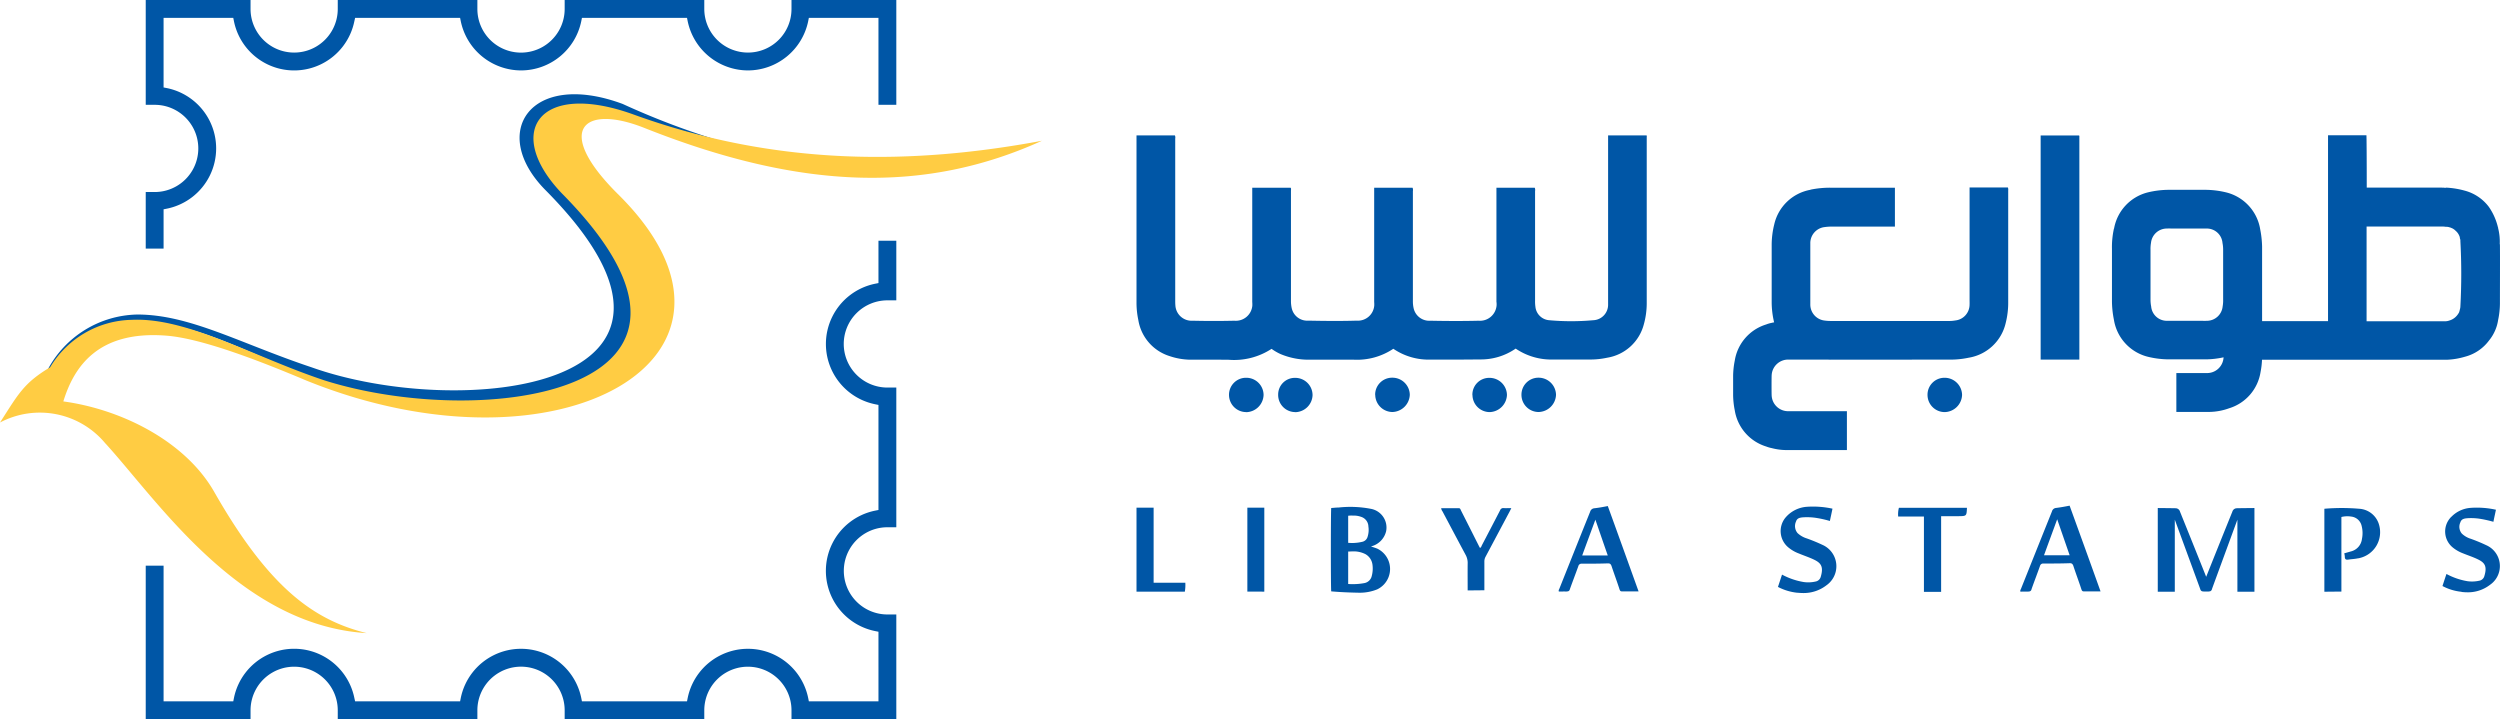
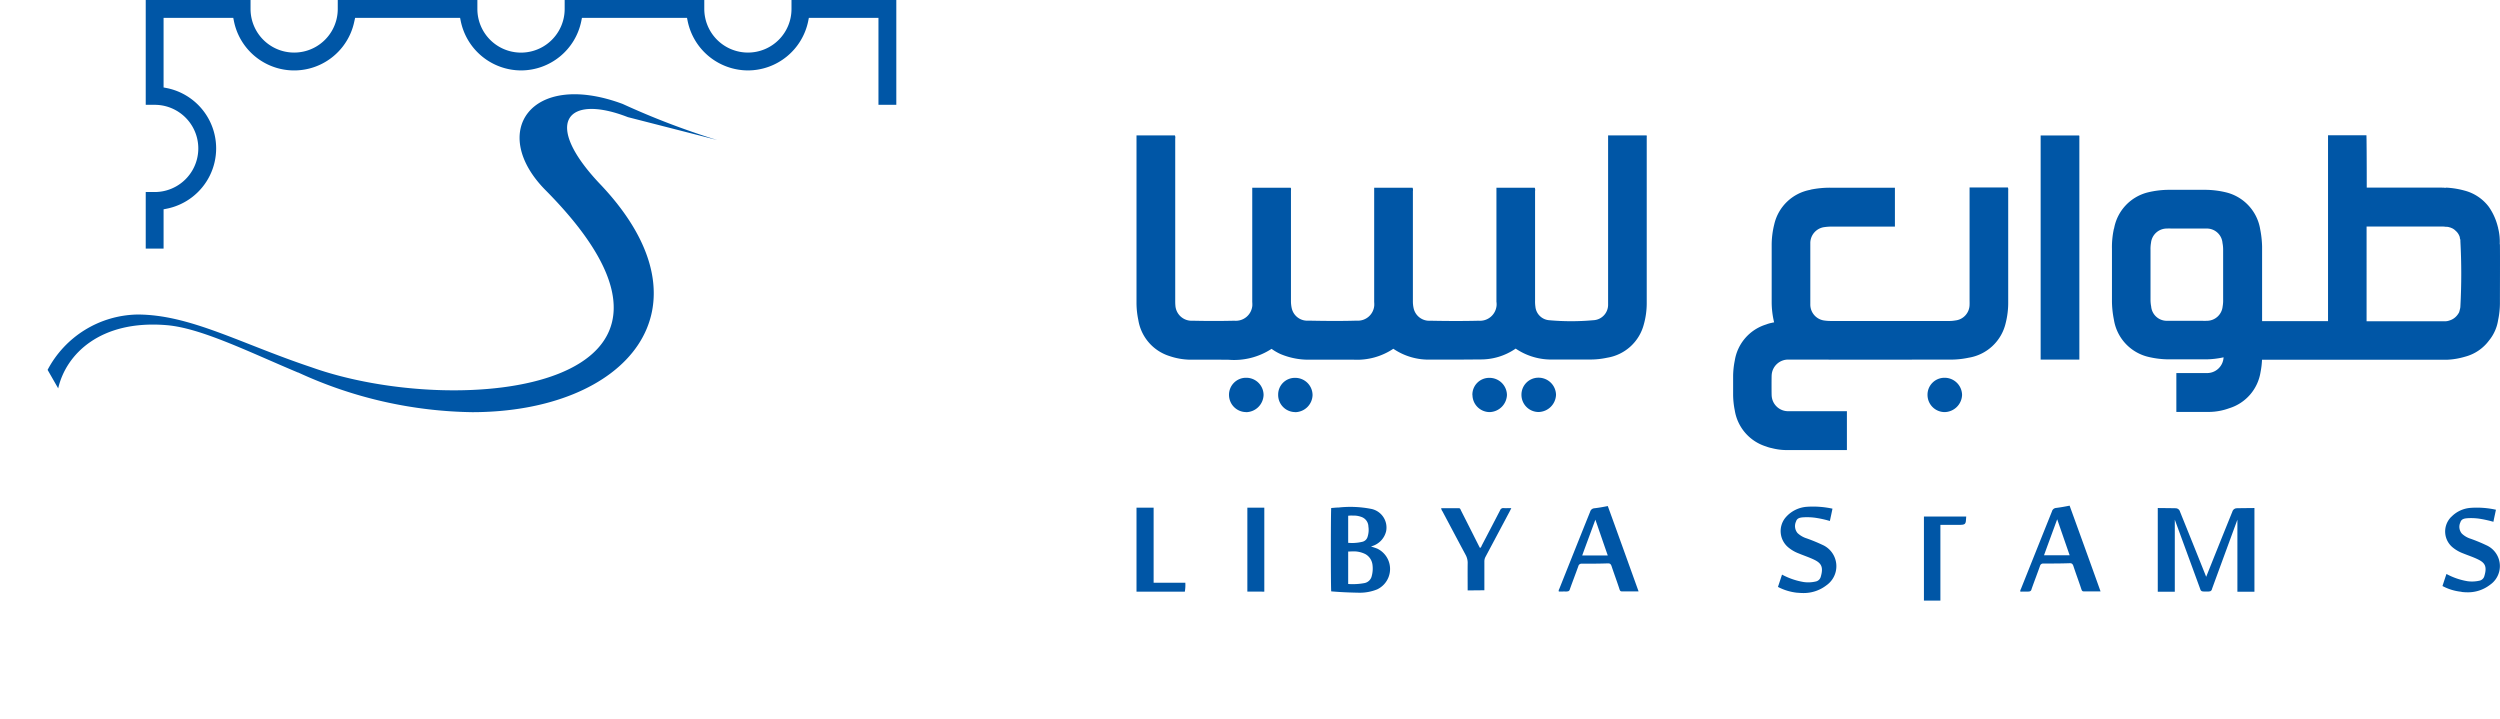
<svg xmlns="http://www.w3.org/2000/svg" width="306.729" height="88.24" viewBox="0 0 306.729 88.24">
  <g id="libya_stamps_logo-03" data-name="libya stamps logo-03" transform="translate(139.44 1)">
    <path id="Path_27643" data-name="Path 27643" d="M295.72,0V12.86h-2.19V2.19h-8.54l-.08.4a7.564,7.564,0,0,1-7.39,6.05,7.575,7.575,0,0,1-7.4-6.05l-.08-.4H257.15l-.08.4a7.556,7.556,0,0,1-7.39,6.05,7.575,7.575,0,0,1-7.4-6.05l-.08-.4H229.32l-.09.4a7.538,7.538,0,0,1-14.78,0l-.08-.4h-8.55v8.54l.41.08a7.547,7.547,0,0,1,0,14.79l-.41.08V30.5h-2.19V23.56h1.1a5.35,5.35,0,1,0,0-10.7h-1.1V0h12.86V1.1a5.35,5.35,0,0,0,10.7,0V0h17.13V1.1a5.355,5.355,0,0,0,10.71,0V0h17.13V1.1a5.358,5.358,0,0,0,5.36,5.35,5.341,5.341,0,0,0,5.34-5.35V0Z" transform="translate(-325.19 -1)" fill="#0056a6" />
-     <path id="Path_27644" data-name="Path 27644" d="M289.27,42.2a5.358,5.358,0,0,0,5.36,5.35h1.09V64.69h-1.09a5.35,5.35,0,1,0,0,10.7h1.09V88.24H282.86V87.15a5.35,5.35,0,1,0-10.7,0v1.09H255.03V87.15a5.355,5.355,0,0,0-10.71,0v1.09H227.19V87.15a5.35,5.35,0,0,0-10.7,0v1.09H203.63V69.4h2.19V86.05h8.55l.08-.4a7.538,7.538,0,0,1,14.78,0l.09.4H242.2l.08-.4a7.545,7.545,0,0,1,14.79,0l.08.4h12.89l.08-.4a7.545,7.545,0,0,1,14.79,0l.08.4h8.54V77.51l-.4-.08a7.538,7.538,0,0,1,0-14.78l.4-.08V49.68l-.4-.08a7.545,7.545,0,0,1,0-14.79l.4-.08V29.54h2.19v7.31h-1.09a5.358,5.358,0,0,0-5.36,5.35Z" transform="translate(-325.19 -1)" fill="#0056a6" />
    <path id="Union_2" d="M222.32,45.71c-6.15-2.58-11.97-5.49-16.18-5.82-8.08-.65-12.29,3.56-13.25,7.76l-1.3-2.27a12.713,12.713,0,0,1,11.01-6.79c6.46,0,12.61,3.55,21.36,6.47,18.11,6.46,53.06,2.91,28.8-21.65-7.12-7.1-1.95-14.86,9.38-10.66a94.539,94.539,0,0,0,11.6,4.43l-10.96-2.81c-7.43-2.9-10.68.65-3.23,8.4,14.22,15.16,2.95,27.8-15.89,27.8a52.611,52.611,0,0,1-21.33-4.87h-.01Zm51.41-28.52.38.1Z" transform="translate(-325.19 -1)" fill="#0056a6" />
-     <path id="Path_40" d="M198.7,54.43a10.443,10.443,0,0,0-12.95-2.59c2.28-3.55,2.92-4.84,6.15-6.78a11.952,11.952,0,0,1,10.03-5.82c6.8-.32,14.9,4.53,23.63,7.43,19.42,6.14,53.4,1.62,29.13-22.94-7.12-7.43-2.92-13.89,8.74-9.7,17.8,6.47,34.63,6.14,50.16,3.24-14.25,6.46-29.46,6.13-48.87-1.61-7.45-2.92-11.01.31-3.24,8.07,20.39,20.04-7.12,35.54-38.19,22.94-6.14-2.59-12.95-5.17-17.15-5.49-8.41-.65-11.33,3.87-12.62,8.07,7.12.97,14.88,4.85,18.45,10.99,6.81,11.97,12.31,15.83,18.77,17.44-15.54-.96-25.56-16.15-32.04-23.26" transform="translate(-325.19 -1)" fill="#ffcc43" fill-rule="evenodd" />
    <path id="Path_27645" data-name="Path 27645" d="M19.45,49.56a2.1,2.1,0,0,1-2.07-2.13h0a2.046,2.046,0,0,1,2.03-2.07h.09a2.123,2.123,0,0,1,2.1,2.12,2.162,2.162,0,0,1-2.12,2.09h-.02Z" fill="#0056a6" />
    <path id="Path_27646" data-name="Path 27646" d="M13.44,49.56a2.109,2.109,0,0,1-2.09-2.09,2.083,2.083,0,0,1,2.03-2.12h.1a2.119,2.119,0,0,1,2.11,2.12,2.18,2.18,0,0,1-2.13,2.1h-.01Z" fill="#0056a6" />
    <path id="Path_27647" data-name="Path 27647" d="M41.21,47.47a2.058,2.058,0,0,1,2.01-2.11h.08a2.136,2.136,0,0,1,2.15,2.1v.01a2.189,2.189,0,0,1-2.11,2.09h0a2.115,2.115,0,0,1-2.12-2.09h0Z" fill="#0056a6" />
    <path id="Path_27648" data-name="Path 27648" d="M47.23,47.44a2.081,2.081,0,0,1,2.04-2.1h.07a2.139,2.139,0,0,1,2.13,2.1,2.191,2.191,0,0,1-2.14,2.11,2.108,2.108,0,0,1-2.1-2.11Z" fill="#0056a6" />
-     <path id="Path_27649" data-name="Path 27649" d="M29.28,47.44a2.079,2.079,0,0,1,2.06-2.1h.05a2.132,2.132,0,0,1,2.14,2.09,2.2,2.2,0,0,1-2.12,2.12,2.13,2.13,0,0,1-2.12-2.1h0Z" fill="#0056a6" />
    <path id="Path_27650" data-name="Path 27650" d="M36.06,43.12a7.678,7.678,0,0,1-4.55-1.33,8.011,8.011,0,0,1-4.87,1.34H21.33a8.862,8.862,0,0,1-3.66-.69,6.319,6.319,0,0,1-1.1-.64,8.4,8.4,0,0,1-5.27,1.34c-.81-.01-1.63-.01-2.45-.01H6.51a8.207,8.207,0,0,1-2.45-.44A5.562,5.562,0,0,1,.22,38.25,10.108,10.108,0,0,1,0,36.13V15.61H4.71a.651.651,0,0,1,.04.39V35.84c0,.21,0,.42.02.63a1.994,1.994,0,0,0,2.11,1.88h.06q2.535.06,5.07,0a2.03,2.03,0,0,0,2.2-1.85,3.381,3.381,0,0,0-.01-.45V22.03h4.71c.08.11.04.26.04.39V35.94a3.942,3.942,0,0,0,.1.9,1.954,1.954,0,0,0,2.06,1.5c1.97.04,3.94.06,5.9,0a2.016,2.016,0,0,0,2.16-1.86,3.088,3.088,0,0,0-.01-.43V22.03h4.71a.717.717,0,0,1,.04.41V35.92a3.928,3.928,0,0,0,.09.9,1.967,1.967,0,0,0,2.08,1.53c1.97.04,3.94.05,5.9,0a2.044,2.044,0,0,0,2.2-1.89,2.262,2.262,0,0,0-.02-.45V22.03h4.7a.717.717,0,0,1,.04.41V35.89a4.468,4.468,0,0,0,.04.73,1.842,1.842,0,0,0,1.71,1.67,30.1,30.1,0,0,0,5.37,0,1.9,1.9,0,0,0,1.84-1.96V15.61h4.71c.06.05.03.14.03.22V36.19a9.631,9.631,0,0,1-.36,2.62,5.561,5.561,0,0,1-4.5,4.08,9.668,9.668,0,0,1-2.01.22c-1.54,0-3.08.01-4.61,0a7.789,7.789,0,0,1-4.6-1.34,7.5,7.5,0,0,1-4.39,1.33c-1.01.01-2.01.02-3.02.02H36.09Z" fill="#0056a6" />
    <path id="Path_27651" data-name="Path 27651" d="M167.26,28.99v-.08a6.745,6.745,0,0,0-.2-1.91.15.15,0,0,0-.02-.1,7.386,7.386,0,0,0-1.12-2.52,5.455,5.455,0,0,0-2.96-1.99,10.521,10.521,0,0,0-2.29-.37.073.073,0,0,1-.06.02,1.14,1.14,0,0,1-.26-.02.544.544,0,0,1-.18,0h-9.23c0-3.62-.02-6.4-.04-6.42h-4.71V38.4H138.1V29.27h0a12.285,12.285,0,0,0-.23-2.12c0-.04-.02-.08-.02-.12a5.582,5.582,0,0,0-4.22-4.44,11.068,11.068,0,0,0-2.43-.3h-4.63a11.219,11.219,0,0,0-2.43.3,5.572,5.572,0,0,0-4.2,4.44.284.284,0,0,0-.04.12,10.532,10.532,0,0,0-.22,2.39v6.3a11.815,11.815,0,0,0,.24,2.39c0,.04.02.08.02.12a5.582,5.582,0,0,0,4.22,4.44,11.069,11.069,0,0,0,2.43.3h4.63a10.509,10.509,0,0,0,2.15-.25v.04a2.021,2.021,0,0,1-2.11,1.89h-3.68v4.77h4.05a7.417,7.417,0,0,0,2.43-.45,5.542,5.542,0,0,0,3.85-4.44,9.574,9.574,0,0,0,.18-1.51h22.64a9.123,9.123,0,0,0,2.25-.37,5.351,5.351,0,0,0,2.96-1.99,5.209,5.209,0,0,0,1.12-2.52c0-.04.02-.06.02-.1a10.147,10.147,0,0,0,.2-1.91c0-1.54.02-5.75,0-7.29Zm-33.94,6.74a4.246,4.246,0,0,1-.06.87,1.951,1.951,0,0,1-1.93,1.76h-.04a4.338,4.338,0,0,1-.51,0H126.4a1.924,1.924,0,0,1-1.91-1.76,4.27,4.27,0,0,1-.08-.87V34.62h0V29.67a4.246,4.246,0,0,1,.06-.87,1.951,1.951,0,0,1,1.93-1.76h.04a4.338,4.338,0,0,1,.51,0h4.38a1.924,1.924,0,0,1,1.91,1.76,4.27,4.27,0,0,1,.08.87v1.79h0v4.26Zm29.11.83a1.371,1.371,0,0,1-.06.39,2.932,2.932,0,0,1-.1.37,2.14,2.14,0,0,1-.43.57,1.867,1.867,0,0,1-.75.43,1.666,1.666,0,0,1-.63.1h-9.54V26.79h9.31a3.62,3.62,0,0,1,.43.04,1.092,1.092,0,0,1,.43.06,1.128,1.128,0,0,1,.24.08,1.427,1.427,0,0,1,.51.34,1.563,1.563,0,0,1,.43.57.82.82,0,0,1,.1.37.639.639,0,0,1,.06.28v.1a75.1,75.1,0,0,1,0,7.94Z" fill="#0056a6" />
    <path id="Path_27652" data-name="Path 27652" d="M110.93,15.62v27.5h4.75V15.84c0-.08.02-.18-.04-.22Z" fill="#0056a6" />
    <path id="Path_27653" data-name="Path 27653" d="M99.16,45.35H99.1a2.077,2.077,0,0,0-2.05,2.1,2.11,2.11,0,0,0,2.11,2.11h0a2.182,2.182,0,0,0,2.13-2.11A2.139,2.139,0,0,0,99.16,45.35Z" fill="#0056a6" />
    <path id="Path_27654" data-name="Path 27654" d="M102.21,22.03v13.8c0,.17.01.35,0,.53a1.958,1.958,0,0,1-1.77,1.96,4.246,4.246,0,0,1-.87.06H85.1a5.162,5.162,0,0,1-.67-.05,1.975,1.975,0,0,1-1.76-1.97V28.83a1.982,1.982,0,0,1,1.76-1.97,6.584,6.584,0,0,1,.87-.06h7.75V22.03H85.18a11.945,11.945,0,0,0-2.39.22.284.284,0,0,0-.12.04,5.558,5.558,0,0,0-4.42,4.22,10.546,10.546,0,0,0-.32,2.64v6.9a10.679,10.679,0,0,0,.3,2.5c-.1.02-.19.03-.29.06a3.919,3.919,0,0,0-.69.2,5.542,5.542,0,0,0-3.85,4.44,10.112,10.112,0,0,0-.2,1.89v2.31a10.112,10.112,0,0,0,.2,1.89,5.557,5.557,0,0,0,3.85,4.44,3.919,3.919,0,0,0,.69.2,7.369,7.369,0,0,0,1.74.24h7.48V49.45H80.04a2.021,2.021,0,0,1-2.11-1.89c-.02-.2-.02-2.35,0-2.55a2.021,2.021,0,0,1,2.11-1.89h4.75c.13,0,.26.02.39.01h7.87c3-.01,5.25-.01,6.65-.01a10.646,10.646,0,0,0,2.39-.23,5.577,5.577,0,0,0,4.55-4.25,10.2,10.2,0,0,0,.31-2.64V22.35a.692.692,0,0,0-.04-.35H102.2Z" fill="#0056a6" />
    <path id="Path_27655" data-name="Path 27655" d="M81.11,71.73a6.594,6.594,0,0,1-2.41-.72c.17-.5.33-1,.5-1.51a8.588,8.588,0,0,0,2.65.91,3.982,3.982,0,0,0,1.46-.06.8.8,0,0,0,.64-.58c.36-1.21.06-1.68-.81-2.1-.6-.29-1.25-.5-1.87-.76a4.451,4.451,0,0,1-1.3-.75,2.6,2.6,0,0,1-.35-3.65c.07-.08.14-.16.21-.23a3.8,3.8,0,0,1,2.39-1.1,11.256,11.256,0,0,1,3.17.23c-.1.5-.21.99-.32,1.51a13.157,13.157,0,0,0-1.76-.39,7.537,7.537,0,0,0-1.5-.06c-.38.03-.76.08-.89.51a1.336,1.336,0,0,0,.18,1.42,2.9,2.9,0,0,0,1.14.66c.65.23,1.3.5,1.92.79a2.861,2.861,0,0,1,.49,4.96,4.562,4.562,0,0,1-2.91.95c-.22,0-.44-.02-.66-.04h0Z" fill="#0056a6" />
    <path id="Path_27656" data-name="Path 27656" d="M57.82,61.09c-.57.11-1.1.21-1.65.27a.578.578,0,0,0-.51.42c-1.27,3.15-2.51,6.27-3.76,9.4-.04.13-.15.23-.08.4.32,0,.63-.02.95,0l.04-.02a.32.32,0,0,0,.36-.27c.34-.95.7-1.88,1.04-2.83a.392.392,0,0,1,.42-.3c1.08,0,2.15,0,3.23-.04.25,0,.34.11.42.32.32.97.68,1.92.99,2.89.06.15.11.23.3.23H61.6c-1.27-3.53-2.51-6.99-3.78-10.48Zm-3.13,6.06v-.02c.53-1.46,1.06-2.87,1.61-4.37.53,1.52,1.01,2.94,1.52,4.39H54.69Z" fill="#0056a6" />
    <path id="Path_27657" data-name="Path 27657" d="M13.6,71.58V61.29h2.08v10.3Z" fill="#0056a6" />
    <path id="Path_27658" data-name="Path 27658" d="M0,71.59V61.29H2.1V70.5H5.99a4.988,4.988,0,0,1-.06,1.09Z" fill="#0056a6" />
    <path id="Path_27659" data-name="Path 27659" d="M40.63,71.45c0-1.1-.01-2.19,0-3.28a2.047,2.047,0,0,0-.26-1.11c-.95-1.77-1.89-3.55-2.83-5.32a.792.792,0,0,1-.16-.39h2.15c.2,0,.22.16.28.28q1.08,2.13,2.15,4.26c.06.12.12.23.18.34.15-.07.18-.21.23-.32.75-1.43,1.5-2.87,2.24-4.3a.406.406,0,0,1,.44-.27c.3.02.6,0,.94,0-.08.15-.13.27-.19.38L42.83,67.3a1.2,1.2,0,0,0-.15.61v3.51l-2.06.02Z" fill="#0056a6" />
    <path id="Path_27660" data-name="Path 27660" d="M162.58,71.61a6.284,6.284,0,0,1-2.35-.71c.16-.49.32-.98.49-1.48a8.207,8.207,0,0,0,2.59.89,4.042,4.042,0,0,0,1.43-.06.785.785,0,0,0,.63-.57c.36-1.19.06-1.64-.79-2.05-.59-.29-1.22-.49-1.83-.74a4.466,4.466,0,0,1-1.27-.73,2.526,2.526,0,0,1-.34-3.56,1.446,1.446,0,0,1,.21-.22,3.663,3.663,0,0,1,2.34-1.07,10.77,10.77,0,0,1,3.1.23c-.1.49-.21.97-.31,1.48a14.247,14.247,0,0,0-1.72-.38,7.113,7.113,0,0,0-1.46-.06c-.37.03-.74.08-.87.5a1.285,1.285,0,0,0,.18,1.39,2.762,2.762,0,0,0,1.11.64c.64.23,1.27.49,1.88.78a2.793,2.793,0,0,1,.48,4.85,4.437,4.437,0,0,1-2.85.93c-.21,0-.43-.02-.65-.04h0Z" fill="#0056a6" />
    <path id="Path_27661" data-name="Path 27661" d="M114.49,61.04c-.57.11-1.1.21-1.66.28a.567.567,0,0,0-.51.42q-1.9,4.74-3.78,9.45c-.04.13-.15.23-.09.4.32,0,.64-.02.96,0l.04-.02a.321.321,0,0,0,.36-.28c.34-.96.7-1.89,1.04-2.85a.392.392,0,0,1,.42-.3c1.08,0,2.17,0,3.25-.04.25,0,.34.11.42.32.32.98.68,1.93,1,2.91.06.15.11.23.3.23h2.04c-1.27-3.55-2.53-7.03-3.8-10.53Zm-3.14,6.09v-.02c.53-1.47,1.06-2.89,1.61-4.4.53,1.53,1.02,2.95,1.53,4.42Z" fill="#0056a6" />
-     <path id="Path_27662" data-name="Path 27662" d="M96.61,71.62V62.37H93.45a3.214,3.214,0,0,1,.09-1.07h8.35c-.05,1.01-.05,1.02-1,1.03-.71.01-1.42,0-2.17,0v9.29H96.61Z" fill="#0056a6" />
-     <path id="Path_27663" data-name="Path 27663" d="M145.74,71.59V61.42a25.369,25.369,0,0,1,4.27,0,2.693,2.693,0,0,1,2.47,2.08,3.25,3.25,0,0,1-2.35,3.95,1.547,1.547,0,0,1-.31.06c-.38.08-.77.09-1.15.15-.28.04-.42-.04-.42-.35a2.047,2.047,0,0,0-.07-.42l.8-.23a1.79,1.79,0,0,0,1.37-1.53,3.546,3.546,0,0,0-.04-1.62,1.469,1.469,0,0,0-1.27-1.13,3.08,3.08,0,0,0-1.21.05v9.15l-2.09.02Z" fill="#0056a6" />
+     <path id="Path_27662" data-name="Path 27662" d="M96.61,71.62V62.37H93.45h8.35c-.05,1.01-.05,1.02-1,1.03-.71.01-1.42,0-2.17,0v9.29H96.61Z" fill="#0056a6" />
    <path id="Path_27664" data-name="Path 27664" d="M137.16,61.33V71.6h-2.09V62.76c-.55,1.5-3.11,8.47-3.13,8.54a.21.21,0,0,1-.07.14.318.318,0,0,1-.29.12l-.03.02h-.01q-.315-.015-.63,0l-.03-.02a.318.318,0,0,1-.29-.12.309.309,0,0,1-.07-.14c-.02-.07-2.58-7.04-3.13-8.54V71.6H125.3V61.33s2.17.02,2.22.03a.557.557,0,0,1,.51.42q1.62,4.005,3.21,7.99,1.59-3.99,3.21-7.99a.578.578,0,0,1,.51-.42c.04-.01,2.22-.03,2.22-.03Z" fill="#0056a6" />
    <path id="Path_27665" data-name="Path 27665" d="M29.5,66.3c-.21-.09-.45-.15-.73-.26a2.52,2.52,0,0,0,1.86-1.88,2.334,2.334,0,0,0-1.82-2.72,13.25,13.25,0,0,0-4.02-.17c-.32,0-.62.04-.9.06-.06.34-.06,9.88,0,10.22a.615.615,0,0,0,.19.02c1.05.09,2.1.13,3.16.15a5.662,5.662,0,0,0,2.29-.41,2.769,2.769,0,0,0-.04-5.02Zm-3.53-4.02a2.863,2.863,0,0,1,.58-.02,2.616,2.616,0,0,1,1,.15,1.27,1.27,0,0,1,.9,1.18,2.754,2.754,0,0,1-.09,1.24.868.868,0,0,1-.64.64,5.369,5.369,0,0,1-1.75.13V62.29Zm2.89,7.4a1.134,1.134,0,0,1-.9.86,7.832,7.832,0,0,1-1.99.11V66.67c.21,0,.43-.02.62-.02a3.168,3.168,0,0,1,1.5.34,1.733,1.733,0,0,1,.86,1.28,3.522,3.522,0,0,1-.09,1.41Z" fill="#0056a6" />
  </g>
</svg>